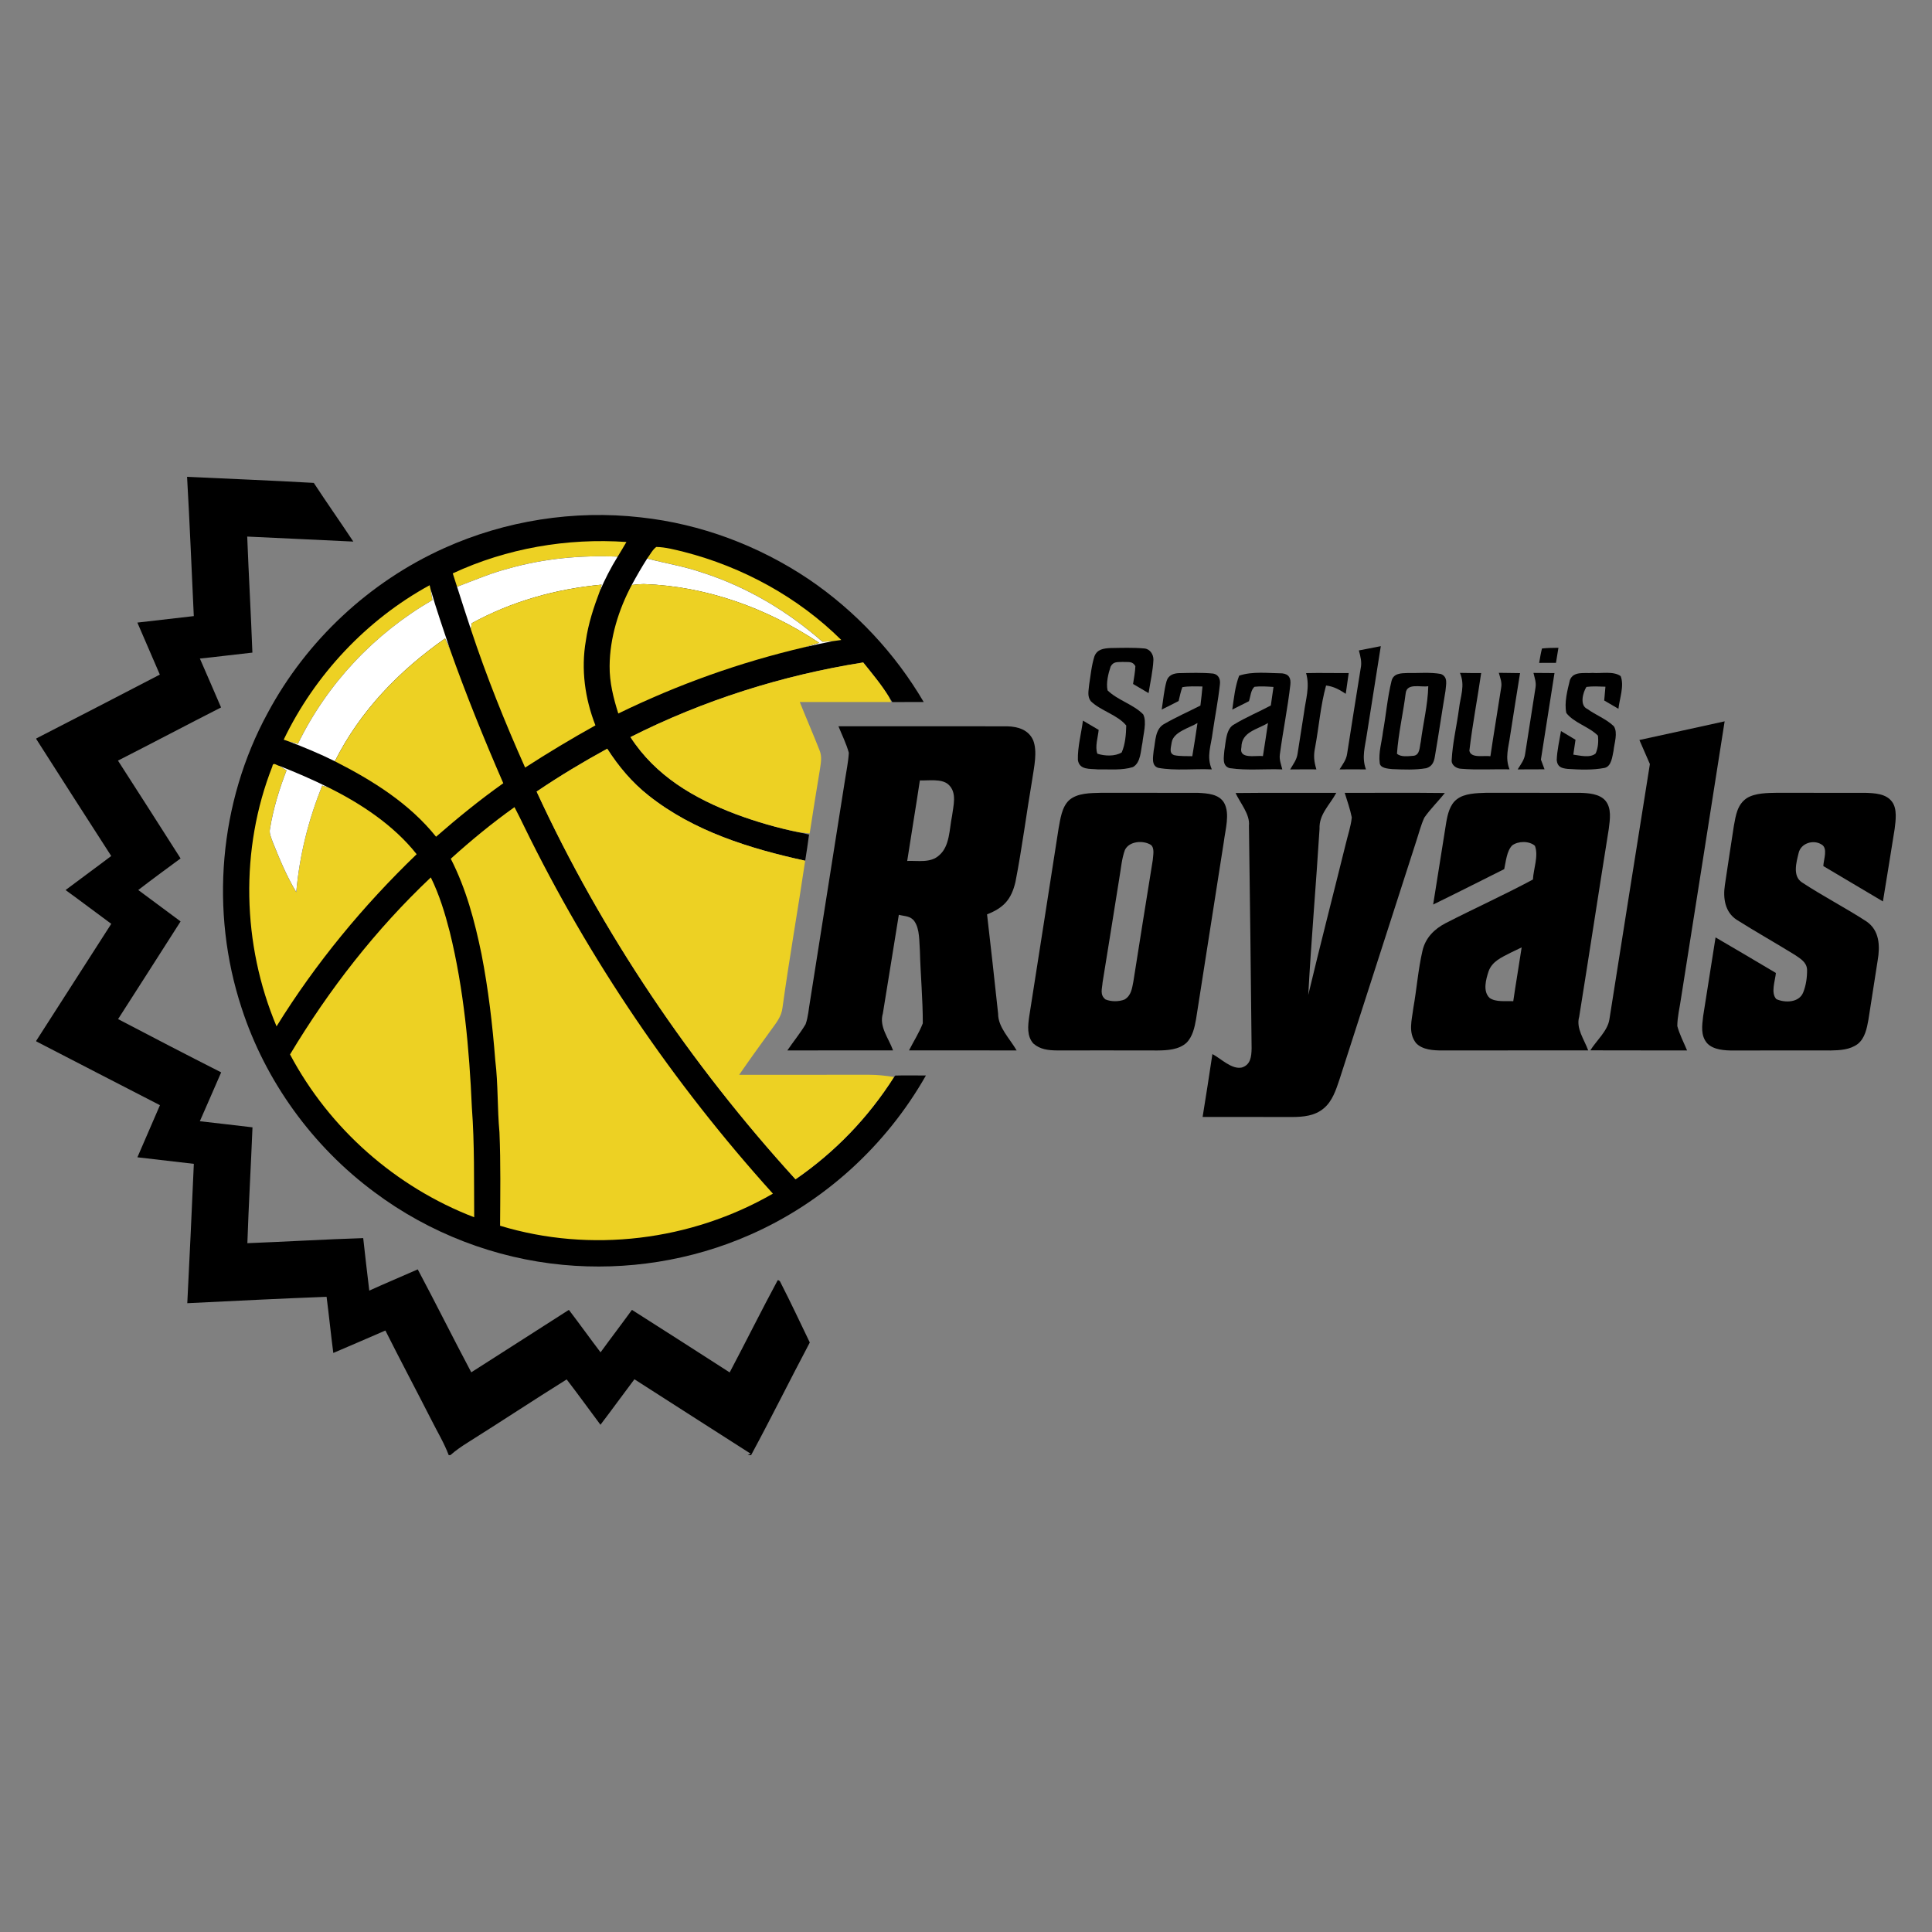
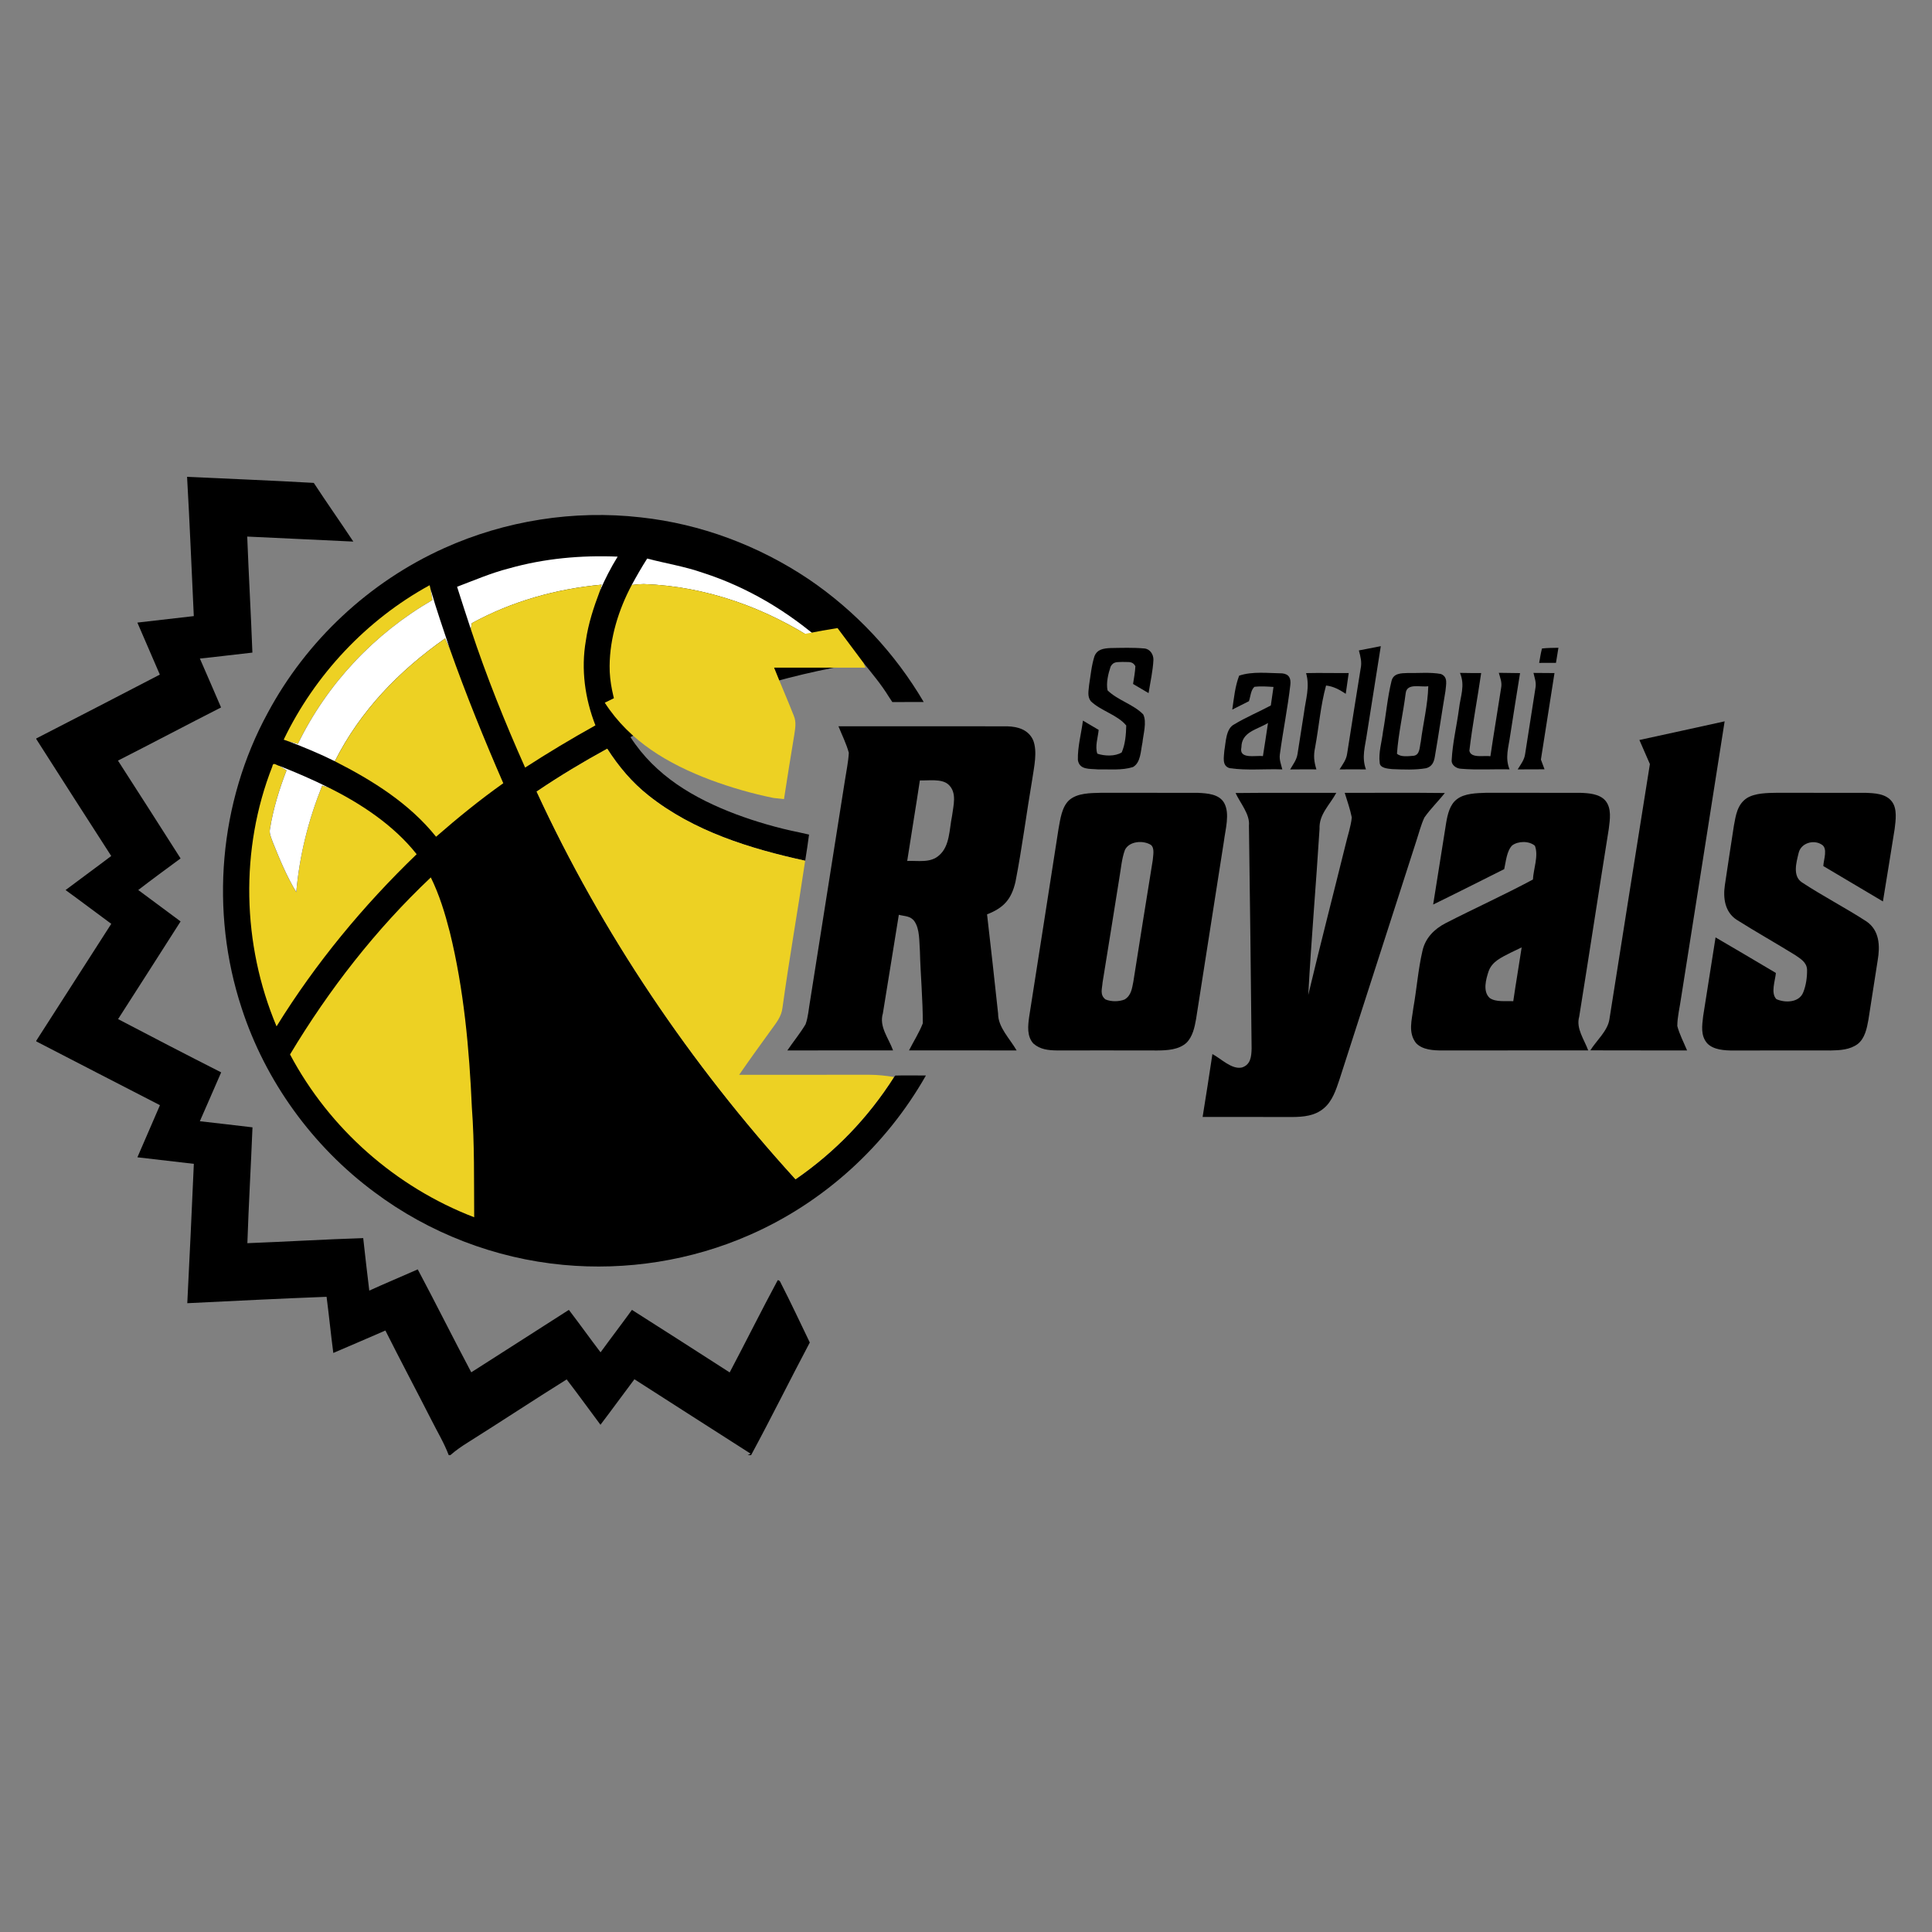
<svg xmlns="http://www.w3.org/2000/svg" width="1000" height="1000" version="1.1" viewBox="0 0 1000 1000">
  <rect x="0" y="0" width="1000" height="1000" fill="#808080" stroke="none" />
  <g>
    <g id="Ebene_1">
      <g>
        <path d="M96.83,246.81c21.87,1.04,43.75,1.88,65.59,3.14,6.68,10.21,13.73,20.2,20.46,30.37-18.3-.91-36.61-1.7-54.92-2.59.78,20.02,1.93,40.04,2.68,60.06-9.06.97-18.1,2.16-27.18,3.08,3.71,8.41,7.29,16.87,10.96,25.3-17.82,9.07-35.53,18.45-53.36,27.52,10.82,16.87,21.69,33.71,32.41,50.63-7.34,5.41-14.7,10.79-21.91,16.35,7.29,5.41,14.59,10.85,21.91,16.26-10.71,16.9-21.59,33.7-32.35,50.56,17.73,9.29,35.49,18.51,53.36,27.57-3.71,8.41-7.29,16.87-11.04,25.29,9.09,1.01,18.17,2.1,27.25,3.16-.8,19.98-1.98,39.97-2.65,59.96,19.98-.76,39.97-1.99,59.96-2.62.97,9.06,2.07,18.1,3.14,27.17,8.32-3.8,16.76-7.28,25.09-10.99,9.4,17.67,18.31,35.6,27.7,53.28,16.87-10.7,33.65-21.58,50.52-32.32,5.55,7.26,10.86,14.7,16.4,21.98,5.35-7.37,10.91-14.6,16.24-21.98,16.92,10.7,33.75,21.58,50.59,32.38,8.38-15.86,16.37-31.97,24.87-47.75.69,0,1.21.47,1.55,1.38,5.22,10.18,10.08,20.57,15.05,30.88-10.26,19.37-19.97,39.03-30.39,58.31h-1.76l1.5-.78c-20.09-12.77-40.07-25.7-60.13-38.5-5.88,7.81-11.63,15.75-17.57,23.55-5.84-7.81-11.54-15.74-17.49-23.47-17.09,10.67-33.9,21.79-50.94,32.5-3.25,2.02-6.39,4.18-9.27,6.7h-.84c-2.36-6.27-5.9-12.11-8.9-18.09-7.89-15.51-16.08-30.86-23.88-46.42-8.98,3.88-17.96,7.8-26.96,11.62-1.27-9.67-2.22-19.39-3.48-29.07-24.04.91-48.07,2.14-72.1,3.31,1.24-24.04,2.32-48.09,3.39-72.13-9.74-1.15-19.48-2.27-29.21-3.39,3.92-8.98,7.75-17.99,11.67-26.97-21.39-10.93-42.68-22.05-64.02-33.02v-.35c12.95-20.17,25.85-40.36,38.82-60.5-7.91-5.79-15.71-11.74-23.65-17.49,7.85-5.92,15.8-11.67,23.63-17.62-12.98-20.15-25.93-40.32-38.8-60.53v-.31c21.36-10.94,42.66-21.99,63.96-33.05-3.88-8.98-7.75-17.96-11.63-26.92,9.74-1.09,19.46-2.25,29.21-3.36-1.14-24.02-2.1-48.06-3.48-72.09Z" />
        <path d="M331.66,267.79c31.09,3.37,61.01,14.62,86.96,32.03,24.23,16.46,44.66,38.27,59.49,63.54-5.41,0-10.83,0-16.24.02-.6-.89-1.2-1.8-1.78-2.69-3.89-6.37-8.64-11.98-13.29-17.79-41.62,6.56-82.84,19.6-120.48,38.63,13.01,20.1,32.81,31.69,54.74,39.97,10.57,3.92,21.54,7.1,32.58,9.33,1.7.39,3.42.76,5.12,1.15-.58,4.52-1.28,9.03-1.99,13.53-28.61-6.25-57.76-15.25-81.03-33.73-8.61-6.77-15.54-15.08-21.43-24.25-12.53,6.87-24.72,14.16-36.55,22.21,33.79,73.23,79.72,141.08,134.01,200.69,20.57-14.19,37.56-31.85,50.98-52.92l.65-.8c5.29-.17,10.57-.03,15.85-.03-20.65,36.38-52.92,65.79-91.29,82.55-30.13,13.26-63.73,18.56-96.5,15.46-35.19-3.29-69.34-16.44-97.65-37.62-31.95-23.66-56.44-57.42-68.73-95.26-16.5-50.07-11.75-106.52,13.52-152.85,20.05-37.42,52.53-67.78,91.24-85.22,31.66-14.3,67.32-19.9,101.82-15.95Z" />
-         <path d="M324.24,280.53c-1.47,2.54-3,5.07-4.54,7.59-19-.8-37.94.91-56.27,6.1-9.27,2.35-17.94,6.14-26.86,9.5-.75-2.32-1.49-4.62-2.22-6.94,28.01-13.02,59.12-18.37,89.89-16.25Z" fill="#edd123" />
-         <path d="M339.69,283.1c4.73.09,9.63,1.41,14.22,2.53,30.39,7.78,59.23,23.49,81.53,45.62-1.46.21-2.91.43-4.38.61-1.78.09-3.57.2-5.35.29-18.13-15.9-39.02-28.32-62-35.72-9.4-3.28-19.11-4.8-28.72-7.33,1.46-1.96,2.71-4.52,4.7-6Z" fill="#edd123" />
        <path d="M319.7,288.11c-3.55,5.75-6.63,11.72-9.27,17.94l.97-3.43c-23.51,2.19-46.42,8.58-67.18,19.94l-.5,3.16c-2.42-7.33-4.81-14.65-7.14-22.01,8.92-3.36,17.59-7.14,26.86-9.5,18.32-5.18,37.26-6.88,56.26-6.1Z" fill="#fff" />
        <path d="M334.92,289.2l.06-.09c9.61,2.53,19.32,4.05,28.72,7.33,22.99,7.4,43.88,19.83,62,35.72,1.78-.09,3.57-.2,5.35-.29-4.84.92-9.64,1.98-14.42,3.08,2.43-.75,4.88-1.5,7.33-2.25-27.14-17.98-58.09-29.22-90.77-30.39-2.06.05-4.14.21-6.21.49,2.52-4.64,5.12-9.17,7.94-13.6Z" fill="#fff" />
        <path d="M311.4,302.62l-.97,3.43c-3.16,8.35-5.93,16.76-7.2,25.62-2.56,14.82-.47,29.84,4.96,43.78-12.43,6.92-24.44,14.12-36.39,21.85-10.45-23.4-20.03-47.26-28.09-71.6l.5-3.16c20.77-11.34,43.7-17.73,67.19-19.92Z" fill="#edd123" />
        <path d="M326.98,302.79c2.07-.28,4.15-.44,6.21-.49,32.67,1.17,63.64,12.41,90.77,30.39-2.45.75-4.89,1.5-7.33,2.25-33.64,7.86-65.56,19.26-96.6,34.37-2.53-8.06-4.58-16.08-4.49-24.61.1-14.52,4.64-29.16,11.44-41.91Z" fill="#edd123" />
        <path d="M222.38,302.91l.47,2.04c.32,1.88.65,3.77.95,5.66-29.99,17.35-54.45,43.26-69.62,74.43l-4.78-1.3-2.56-.89c16.11-33.53,42.88-62.09,75.54-79.94Z" fill="#edd123" />
        <path d="M222.86,304.95c2.94,10.34,6.53,20.52,9.9,30.73-.8-1.73-1.59-3.47-2.4-5.21-23.78,16.72-43.89,37.42-57.04,63.55-7.78-3.88-15.79-7.18-23.91-10.3l4.78,1.3c15.17-31.17,39.63-57.08,69.62-74.43-.31-1.85-.63-3.75-.95-5.64Z" fill="#fff" />
        <path d="M230.36,330.48c.81,1.73,1.61,3.47,2.4,5.21,8.38,23.65,17.73,46.73,27.74,69.71-12.11,8.58-23.6,17.94-34.79,27.69-13.89-17.31-32.84-29.1-52.39-39.05,13.15-26.12,33.26-46.84,57.04-63.56Z" fill="#edd123" />
        <path d="M574.64,335.43c5.85-.09,11.8-.31,17.64.21,3,.26,4.78,3.08,4.73,5.9-.28,5.77-1.62,11.52-2.51,17.21-2.69-1.56-5.35-3.14-8.03-4.73.46-3.05,1.07-6.14,1.2-9.22-1.56-2.8-3.76-1.96-6.48-2.19-2.74.2-4.83-.4-6.34,2.43-1.23,3.68-2.4,8.48-1.58,12.29,5.24,5.14,13.38,7.22,18.45,12.43,1.99,3.89.02,10.34-.39,14.64-.92,4.05-.81,10.36-4.92,12.63-5.64,1.8-12.35,1.1-18.24,1.2-4.02-.4-9.45.44-10.26-4.86-.18-6.76,1.75-13.67,2.62-20.38,2.73,1.58,5.43,3.17,8.14,4.8-.35,3.8-2.02,8.66-.68,12.32,3.74,1.24,9.12,1.49,12.6-.65,1.85-4.26,2.25-9.32,2.35-13.93-4.51-5.56-13.23-7.59-18.38-12.63-1.91-2.59-1.06-5.46-.83-8.44.8-4.92,1.23-10.05,2.76-14.79,1.44-3.64,4.7-4.03,8.15-4.24Z" />
        <path d="M714.7,334.45c-2.4,15.2-4.78,30.42-7.22,45.65-.89,6.33-2.8,11.82-.46,18.14-4.55-.03-9.12-.05-13.68,0,1.67-2.68,3.5-4.93,3.94-8.17,2.33-14.68,4.58-29.36,6.99-44.04.72-3.31-.08-6.19-.92-9.37,3.8-.71,7.57-1.47,11.35-2.21Z" />
        <path d="M798.13,335.66c2.8-.35,5.67-.29,8.51-.37-.43,2.61-.84,5.21-1.27,7.8-2.9.02-5.81.02-8.7.02.45-2.5.82-5.03,1.46-7.45Z" />
-         <path d="M446.79,342.88c4.66,5.82,9.4,11.43,13.29,17.79l1.17,2.69c-15.77-.03-31.54-.03-47.29,0,3.31,8.32,6.91,16.53,10.19,24.87,1.43,3.39.73,6.56.23,10.05-1.85,11.02-3.58,22.08-5.3,33.13-1.81-.2-3.63-.39-5.44-.6-11.04-2.24-22.01-5.41-32.58-9.33-21.93-8.29-41.73-19.87-54.74-39.97,37.62-19.03,78.83-32.06,120.47-38.63Z" fill="#edd123" />
+         <path d="M446.79,342.88l1.17,2.69c-15.77-.03-31.54-.03-47.29,0,3.31,8.32,6.91,16.53,10.19,24.87,1.43,3.39.73,6.56.23,10.05-1.85,11.02-3.58,22.08-5.3,33.13-1.81-.2-3.63-.39-5.44-.6-11.04-2.24-22.01-5.41-32.58-9.33-21.93-8.29-41.73-19.87-54.74-39.97,37.62-19.03,78.83-32.06,120.47-38.63Z" fill="#edd123" />
        <path d="M676.03,348.4c7.34-.18,14.7.03,22.06-.03-.5,3.58-1.04,7.17-1.53,10.74-3.32-2.16-6.19-3.81-10.19-4.29-2.88,10.41-3.68,21.36-5.66,31.98-.91,4.29-.6,7.29.65,11.43-4.52-.03-9.06-.02-13.58.03,1.58-2.74,3.39-4.95,3.84-8.12,1.17-7.03,2.14-14.1,3.31-21.13.9-7.13,3.15-13.44,1.1-20.61Z" />
        <path d="M766.65,348.38c-1.93,13.41-4.54,26.77-6.1,40.21.8,4.09,7.8,2.3,10.88,2.84,1.73-11.83,3.76-23.62,5.56-35.43.54-2.8-.49-5.1-1.2-7.75,3.66.08,7.33.11,10.99.15-1.8,10.76-3.39,21.54-5.12,32.32-.83,6.14-2.77,11.43-.32,17.5-8.35-.21-16.78.4-25.07-.31-2.38-.06-5.15-1.9-4.88-4.51.44-8.81,2.59-17.59,3.76-26.36.76-6.73,3.32-12.15.52-18.76,3.66.09,7.32.09,10.98.1Z" />
        <path d="M793.72,348.3c3.63.05,7.25.06,10.88.08-2.33,14.93-4.66,29.87-7.03,44.78.61,1.67,1.24,3.36,1.88,5.03-4.64.02-9.27.02-13.91.05,1.65-2.69,3.5-4.92,3.89-8.15,1.78-11.38,3.58-22.74,5.33-34.1.5-2.77-.44-5.05-1.04-7.69Z" />
-         <path d="M824.34,348.3c4.44.39,10.74-1.07,14.51,1.65,1.98,4.99-.6,11.71-1.15,16.92-2.47-1.43-4.92-2.85-7.36-4.29.23-2.38.44-4.77.63-7.14-3.22-.11-6.65-.32-9.84.11-1.84,2.85-3.62,9.61.46,11.4,4.34,3.16,9.89,5.22,13.73,8.96,2.22,3.4.2,8.84-.15,12.66-.65,2.91-1.02,8.09-4.62,8.89-6.22,1.23-12.87.92-19.17.52-3.13-.34-5.27-.99-5.62-4.54.17-5.04,1.39-10.08,2.21-15.05,2.51,1.49,5.01,3,7.51,4.51-.39,2.56-.76,5.14-1.13,7.71,3.39.44,8.78,1.87,11.56-.63,1.27-2.82,1.53-6.14,1.18-9.21-4.62-4.67-12.35-6.56-16.35-11.71-1.17-5.29.57-11.83,1.84-17.05,1.82-4.81,7.72-3.34,11.76-3.71Z" />
        <path d="M745.75,348.84c-5.53-.99-11.48-.37-17.1-.49-3.38.11-7.39.05-8.39,4.1-2.13,8.59-2.84,17.59-4.43,26.29-.58,5.18-2.4,10.88-1.7,16.06.11,2.85,4.34,3.06,6.44,3.29,5.82.23,11.88.52,17.64-.47,2.97-.86,4-3.11,4.46-5.95,1.96-11.32,3.59-22.68,5.5-34.01.23-3.28,1.53-7.3-2.42-8.82ZM735.39,383.98c-.63,2.45-.35,6.73-3.63,7.2-2.54.18-6.71.84-8.69-1.07.73-10.47,3.19-20.86,4.51-31.28.61-5.52,7.85-2.96,11.69-3.65-.23,9.66-2.67,19.22-3.88,28.8Z" />
        <path d="M892.67,373.36c-7.42,47.72-15.05,95.44-22.54,143.16-.66,4.81-1.95,9.7-1.96,14.56,1.15,4.36,3.34,8.48,5.06,12.64-16.69-.09-33.38.05-50.07-.08,3.14-5.04,8.98-10.05,9.87-16.05,6.94-44.01,13.93-88.11,20.95-132.11-1.84-4.15-3.65-8.3-5.43-12.46,14.72-3.15,29.41-6.46,44.12-9.66Z" />
-         <path d="M627.97,348.64c-5.84-.57-11.79-.34-17.64-.23-2.9.05-5.67,1.12-6.52,4.15-1.34,4.77-1.73,9.82-2.51,14.7,2.93-1.44,5.85-2.9,8.75-4.41.57-2.4,1.07-4.86,1.93-7.17,3.35-.59,7-.4,10.42-.35-.29,3.29-.66,6.58-1.07,9.87-6.11,3.12-12.44,5.9-18.4,9.33-5.21,2.59-4.77,9.1-5.79,13.99-.24,2.97-1.44,7.84,2.42,8.93,8.98,1.59,18.54.35,27.67.78-2.9-6.71-.36-12.3.44-19.14,1.19-8.23,2.84-16.42,3.73-24.69.39-2.68-.56-5.21-3.43-5.76ZM617.13,391.41c-3.05-.11-6.27.11-9.29-.52-3.03-.95-1.64-4.28-1.38-6.59.84-5.51,9.27-7.54,13.36-10.07-.84,5.74-1.73,11.46-2.69,17.18Z" />
        <path d="M667.88,354.48c.37-3.39-.66-5.56-4.2-5.95-7.22-.08-15.39-1.16-22.29,1.19-2.13,5.5-2.7,11.71-3.57,17.56,2.89-1.44,5.76-2.88,8.63-4.34.83-2.33.92-5.85,2.9-7.46,3.19-.4,6.59-.11,9.81.08-.44,3.19-.91,6.4-1.38,9.59-6.23,3.35-12.84,6.08-18.87,9.74-4.46,2.17-4.38,9.3-5.18,13.56-.17,3.26-1.44,8.01,2.79,9.16,8.92,1.29,18.2.29,27.2.63-.65-2.65-1.64-4.99-1.27-7.75,1.6-12.01,4.05-23.97,5.43-36.01ZM653.69,391.37c-3.6-.52-12.61,1.85-11.14-4.58.06-8.04,8.18-9.14,13.76-12.57-.83,5.72-1.72,11.43-2.62,17.15Z" />
        <path d="M314.29,387.52c5.88,9.18,12.82,17.47,21.43,24.25,23.28,18.48,52.42,27.48,81.03,33.73-3.73,25.33-8.22,50.56-11.71,75.9-.52,4.99-3.45,8.2-6.22,12.12-5.47,7.54-10.94,15.11-16.23,22.8,22.45,0,44.88,0,67.32-.02,4.31,0,8.58.47,12.82,1.17-13.42,21.07-30.41,38.74-50.98,52.92-54.3-59.6-100.22-127.45-134.01-200.69,11.84-8.01,24.02-15.3,36.55-22.18Z" fill="#edd123" />
        <path d="M144.68,396.45c1.2.76,2.42,1.55,3.62,2.32-3.8,9.78-6.91,19.97-8.58,30.33-.5,2.27.76,4.7,1.47,6.84,3.57,8.89,7.2,17.62,12.14,25.85,1.73-19.32,6.25-37.18,13.42-55.15l3.36,1.02c16.83,8.33,33.82,19.61,45.55,34.48-27.7,26.66-52.27,56.41-72.52,89.1-17.85-42.4-19.03-91.7-2.16-134.58.36-2.49,2.28-.43,3.7-.21Z" fill="#edd123" />
        <path d="M144.68,396.45c8.63,3.4,17.12,7.08,25.44,11.2l-3.36-1.02c-7.17,17.98-11.69,35.84-13.42,55.15-4.95-8.23-8.58-16.97-12.14-25.85-.72-2.14-1.98-4.57-1.47-6.84,1.67-10.36,4.78-20.55,8.58-30.33-1.22-.76-2.43-1.54-3.63-2.31Z" fill="#fff" />
        <path d="M525.6,456.48c3.45-17.68,5.71-35.66,8.74-53.42.89-6.12,2.71-13.93.46-19.83-2.42-5.54-7.91-7.15-13.5-7.29-29.07-.05-58.24,0-87.32-.02,1.83,4.52,4.09,9.01,5.37,13.72-.26,4.76-1.3,9.51-2.01,14.23-6.02,38.09-12.06,76.18-18.05,114.27-.72,3.96-.94,8.25-2.33,12.03-2.82,4.72-6.36,9-9.44,13.55,18.23-.1,36.47,0,54.72-.05-2.3-6.38-7.33-12.23-5.27-19.13,2.82-17,5.46-34.03,8.26-51.04,3.15.83,6.09.51,8.11,3.42,2.8,4.08,2.41,10.54,2.8,15.31.32,12.45,1.53,24.99,1.5,37.44-1.87,4.86-4.78,9.35-7.13,14.01,18.57.02,37.13-.01,55.69.02-3.47-6.07-9.63-11.95-9.58-19.05-1.81-17.13-3.76-34.26-5.72-51.38,8.63-3.38,12.57-7.73,14.7-16.79ZM492.75,422.49c-1.38,6.59-1.09,15.4-6.55,20.13-4.49,4.23-11.04,2.76-16.63,3,2.12-13.91,4.48-27.78,6.55-41.68,4.36.18,11.2-1.01,14.68,2.04,4.77,4.19,2.62,11.08,1.95,16.51Z" />
        <path d="M696.03,410.38c17.28.02,34.56-.13,51.82.08-3.42,4.31-7.46,8.2-10.6,12.71-1.81,3.89-2.85,8.17-4.2,12.23-13.24,41.13-26.51,82.25-39.75,123.38-1.78,5.29-3.65,11.15-8.07,14.85-4.69,4-10.59,4.49-16.5,4.54-15.42-.05-30.85-.03-46.26-.03,1.73-10.85,3.48-21.7,5.07-32.56,4.47,2.35,10,8.11,15.25,6.96,4.57-1.43,4.93-5.69,5.04-9.79-.4-38.35-.83-77.04-1.38-115.38.63-5.87-4.57-11.74-6.92-16.9,17.38-.2,34.75-.03,52.13-.09-3.45,6.37-9,11.12-8.67,18.64-1.78,28.66-4.28,57.3-5.84,85.97,6.21-26.03,12.92-51.93,19.34-77.9,1.06-4.62,2.73-9.27,3.19-13.99-.85-4.32-2.38-8.52-3.65-12.72Z" />
        <path d="M919.97,410.34c15.14.06,30.28,0,45.42.02,4.84.18,10.82.35,13.96,4.67,2.73,3.71,1.85,9.71,1.32,14.01-2.02,12.52-4,25.03-6.07,37.54-10.3-6.08-20.58-12.17-30.85-18.31.09-3.25,2.58-9.32-1.01-11.22-4.21-2.61-10.7-.61-11.8,4.57-1.15,4.75-3.22,11.86,1.78,15.12,10.85,7.14,22.5,13.13,33.39,20.21,6.77,4.67,7.05,12.72,5.77,20.15-1.67,10.28-3.14,20.57-4.81,30.83-.8,4.4-1.8,9.48-5.5,12.43-4.03,3-9.16,3.28-14.01,3.36-16.78,0-33.55-.05-50.34.02-4.46,0-10.37-.28-13.61-3.76-3.48-4.03-2.61-9.18-2.06-14.05,2.14-13.58,4.26-27.17,6.42-40.73,10.41,6.11,20.84,12.19,31.22,18.4-.31,3.91-2.82,10.39.26,13.55,4.43,2.01,11.75,1.87,13.87-3.45,1.49-3.66,2.07-7.88,2.01-11.82-.2-3.86-3.4-5.64-6.24-7.59-9.99-6.18-20.26-11.95-30.2-18.22-6.08-3.99-7.1-11.17-6.11-17.88,1.5-10.26,3.11-20.52,4.67-30.78.99-5.4,1.75-11,6.7-14.3,4.41-2.73,10.8-2.67,15.82-2.77Z" />
-         <path d="M266.3,417.77c1.75,3.26,3.34,6.63,4.98,9.95,33.71,69.05,77.28,133.08,128.77,190.11-42.36,24.43-94.37,30.85-141.21,16.61.09-16.09.35-32.24-.32-48.33-1.15-12.4-.65-24.83-2.16-37.19-1.43-18.43-3.6-36.96-7.14-55.11-3.54-17.13-7.91-33.67-15.9-49.33,10.45-9.46,21.49-18.53,32.98-26.71Z" fill="#edd123" />
        <path d="M633.64,415.63c-2.62-4.67-8.77-5.01-13.5-5.25-16.76-.08-33.52.03-50.28-.03-5.35.15-12.24.05-16.49,3.84-3.83,3.53-4.56,9.9-5.47,14.75-5.02,32.45-10.13,64.88-15.2,97.32-.65,4.67-1.27,10.08,2.17,13.87,3.52,3.1,7.77,3.52,12.24,3.57,17.34-.01,34.64-.03,51.97.02,5.12-.05,11.03-.35,15.03-3.97,3.17-3.15,4.21-7.94,4.96-12.19,4.79-30.69,9.58-61.41,14.42-92.11.73-6.01,3.21-14.3.15-19.82ZM596.66,445.23c-3.34,20.95-6.79,41.9-10.04,62.88-.72,3.62-1.09,7.11-4.51,9.22-2.97,1.2-7.02,1.21-9.96-.05-2.99-2.43-1.69-5.46-1.46-8.78,2.93-17.98,5.79-35.94,8.66-53.91.86-4.84,1.21-10.02,2.9-14.64,2.23-4.64,9.48-5.13,13.46-2.63,2.06,1.71,1.1,5.53.95,7.91Z" />
        <path d="M222.99,454.15c4.44,9.03,7.33,18.54,9.82,28.26,7.28,29.52,10.11,60.59,11.43,90.89,1.41,18.85,1.06,37.87,1.2,56.76-40.64-15.63-74.9-45.82-95.32-84.28,20.19-33.63,44.34-64.68,72.87-91.63Z" fill="#edd123" />
        <path d="M832.69,429.11c.59-4.83,1.63-10.73-1.8-14.77-3.11-3.48-8.63-3.83-12.98-3.97-16.23-.02-32.47.01-48.69-.02-4.86.18-11.25.23-15.23,3.41-3.56,2.73-4.71,7.77-5.43,11.95-2.25,14.16-4.54,28.32-6.76,42.48,12.31-6.01,24.52-12.2,36.78-18.33.88-3.85,1.24-9.29,4.1-12.26,3.08-2.33,8.81-2.44,11.78.18,2.01,5.14-.76,12.06-1.02,17.46-14.82,7.96-30.16,14.88-45.13,22.56-5.9,3.03-10.55,7.68-12.04,14.33-2.26,9.71-2.98,19.81-4.73,29.62-.75,6.2-2.83,12.71,1.38,18.13,3.33,3.56,9.03,3.84,13.6,3.84,25.17-.06,50.35,0,75.53-.03-2.04-5.66-6.42-11.38-4.66-17.44,5.2-32.38,10.12-64.77,15.3-97.14ZM783.26,518.23c-3.76-.24-9.03.6-12.23-1.69-3.65-3.4-1.9-9.66-.54-13.78,1.87-5.21,6.7-7.18,11.23-9.56,1.96-.94,3.92-1.89,5.89-2.83-1.39,9.3-3.01,18.56-4.35,27.86Z" />
      </g>
    </g>
  </g>
</svg>